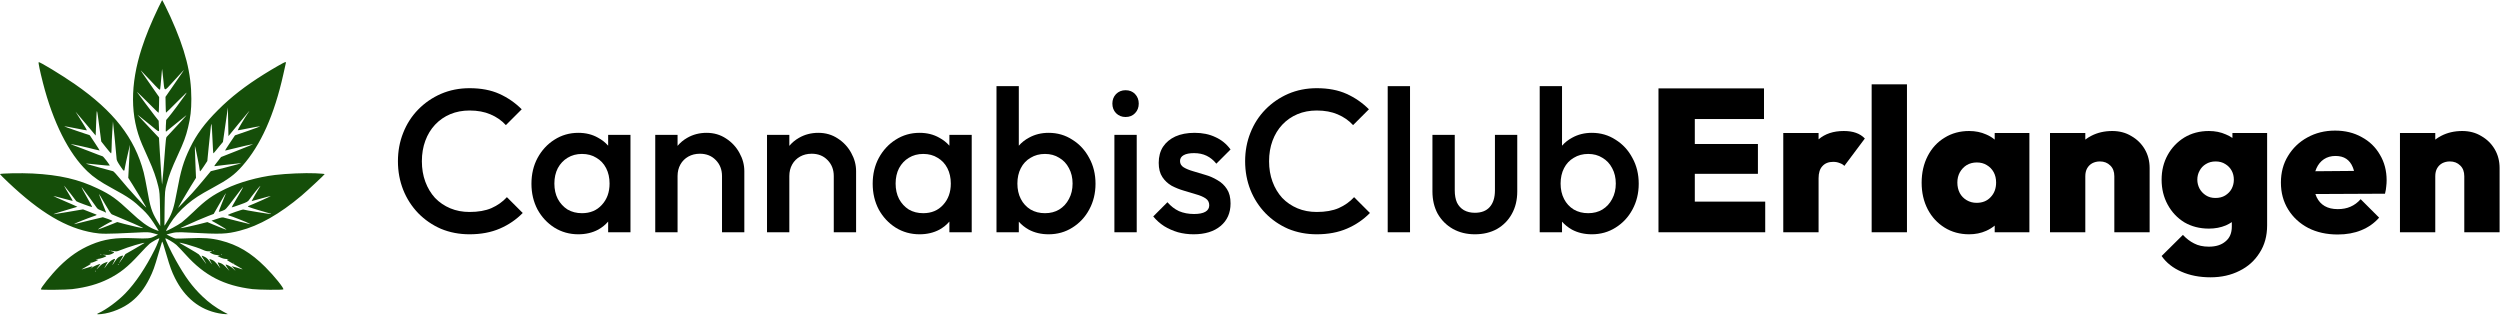
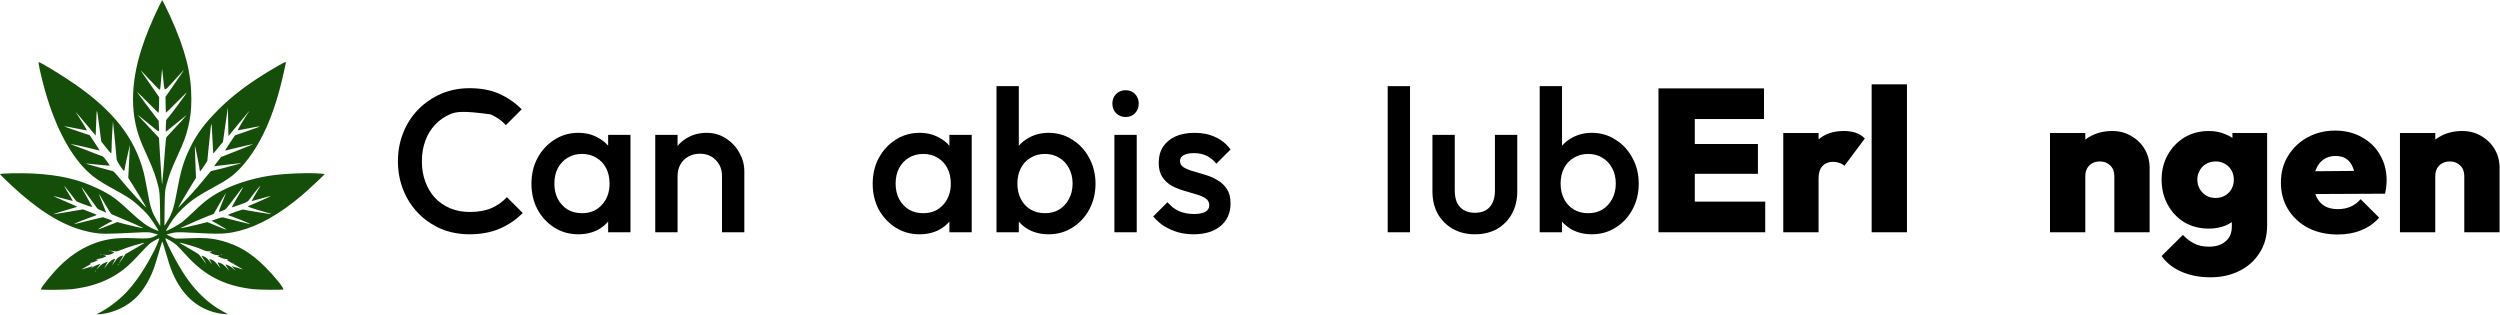
<svg xmlns="http://www.w3.org/2000/svg" width="2464" height="310" viewBox="0 0 2464 310" fill="none">
  <path fill-rule="evenodd" clip-rule="evenodd" d="M156.146 7.363C148.686 23.012 143.727 35.116 139.752 47.382C128.106 83.322 128.22 115.043 140.094 142.484C141.599 145.961 144.565 152.642 146.686 157.329C151.103 167.092 153.934 175.08 155.984 183.569C157.307 189.051 157.439 190.738 157.745 206.127C157.927 215.275 158.022 222.76 157.956 222.759C157.89 222.759 156.444 220.392 154.742 217.5C149.397 208.417 148.104 204.295 144.893 186.077C143.816 179.964 142.335 172.665 141.604 169.857C132.786 136.023 112.046 109.459 73.677 82.86C60.639 73.822 38.826 60.588 38.123 61.291C37.635 61.779 39.262 69.658 42.344 81.728C52.236 120.475 67.813 151.45 86.204 168.946C92.331 174.775 98.605 179.068 110.308 185.436C126.933 194.483 131.358 197.556 140.683 206.531C145.146 210.828 147.522 213.727 151.505 219.734C154.312 223.968 156.53 227.511 156.433 227.607C156.337 227.704 154.33 226.981 151.973 226C145.258 223.204 138.862 218.521 128.561 208.858C114.788 195.94 109.29 191.998 96.495 185.87C77.263 176.659 58.887 172.412 32.165 171.003C20.974 170.412 0 170.823 0 171.633C0 171.875 3.526 175.409 7.835 179.487C39.854 209.791 65.244 224.819 92.096 229.36C100.015 230.7 104.293 230.698 132.234 229.343C146.489 228.652 146.542 228.654 151.154 229.912L155.779 231.174L152.529 232.839C148.095 235.109 145.562 235.358 132.509 234.806C113.913 234.02 102.693 235.685 89.733 241.155C78.272 245.993 68.515 252.701 58.508 262.621C50.774 270.289 39.469 284.404 40.353 285.288C40.974 285.909 65.754 285.647 71.203 284.962C85.484 283.168 96.67 280.009 106.877 274.887C118.372 269.118 125.919 263.117 137.223 250.756C141.596 245.973 146.221 241.21 147.501 240.171C149.486 238.56 156.075 234.855 156.956 234.855C157.42 234.855 154.818 241.401 152.585 245.851C143.426 264.102 133.568 278.777 123.457 289.21C116.191 296.709 104.667 305.203 97.182 308.576C94.656 309.716 95.461 309.994 99.931 309.527C109.903 308.486 121.621 303.647 129.554 297.295C136.832 291.468 142.445 284.259 147.318 274.477C150.877 267.331 152.28 263.449 156.159 250.005C157.987 243.671 159.591 238.379 159.726 238.245C160.108 237.862 160.967 240.412 164.22 251.602C167.477 262.804 169.299 267.78 172.436 274.042C182.21 293.547 196.709 305.203 215.67 308.8C218.081 309.257 221.077 309.627 222.329 309.622L224.605 309.613L220.064 307.175C212.657 303.198 205.853 298.217 199.466 292.097C189.489 282.537 182.555 273.102 173.157 256.298C168.412 247.815 162.526 235.445 163.005 234.965C163.496 234.474 171.287 239.072 173.813 241.343C175.319 242.697 179.51 247.092 183.125 251.111C201.599 271.642 220.783 281.524 248.797 284.938C254.799 285.669 278.13 285.895 279.203 285.232C280.385 284.501 270.37 272.035 261.474 263.162C247.295 249.021 234.257 241.287 217.405 237.022C208.346 234.728 200.362 234.164 186.366 234.828C179.878 235.135 173.864 235.258 173.002 235.1C172.139 234.942 169.79 233.984 167.782 232.972L164.131 231.131L166.327 230.519C172.833 228.702 174.504 228.607 187.555 229.308C218.105 230.95 223.115 230.754 236.294 227.395C255.242 222.566 275.771 210.91 297.224 192.799C303.044 187.886 320 172.098 320 171.593C320 171.372 315.855 171.007 310.79 170.781C300.664 170.329 282.21 171.103 271.065 172.448C254.215 174.481 235.425 179.759 222.374 186.125C209.145 192.578 202.999 196.974 190.858 208.671C186.425 212.941 181.127 217.686 179.084 219.215C175.648 221.786 164.034 228.075 163.572 227.614C163.461 227.502 165.092 224.592 167.197 221.147C171.618 213.909 177.353 207.353 184.573 201.282C191.347 195.587 196.731 192.108 209.218 185.356C224.991 176.829 231.055 172.377 238.762 163.665C257.057 142.986 270.327 113.346 279.263 73.205C280.509 67.611 281.624 62.6 281.743 62.071C281.862 61.542 281.659 61.109 281.292 61.109C280.474 61.109 269.271 67.508 260.344 73.073C241.925 84.557 227.626 95.668 214.942 108.353C201.656 121.64 193.825 132.244 187.217 145.892C180.814 159.117 178.205 167.86 174.302 189.161C171.544 204.208 169.834 209.69 165.737 216.608C162.253 222.494 162.257 222.487 162.062 222.163C161.986 222.037 162.061 214.264 162.228 204.889C162.532 187.904 162.539 187.822 164.28 181.389C166.664 172.574 169.127 166.171 175.221 152.93C181.214 139.911 183.098 134.844 185.32 125.768C187.727 115.934 188.591 108.471 188.591 97.5C188.591 72.245 182.732 49.216 168.018 16.645C165.119 10.229 160.087 0.078 159.804 0.078C159.703 0.078 158.056 3.357 156.146 7.363ZM160.811 77.054C162.238 91.23 161.122 90.866 170.804 80.31C175.358 75.344 179.759 70.539 180.584 69.631C182.192 67.864 181.085 69.525 170.153 85.302L163.104 95.473L163.245 103.169C163.323 107.401 163.477 110.954 163.587 111.065C163.698 111.176 168.65 106.352 174.594 100.346C184.3 90.536 185.131 89.817 182.767 93.274C179.191 98.503 169.192 111.862 166.214 115.39L163.789 118.262L163.457 124.124C163.262 127.566 163.331 129.9 163.624 129.775C163.899 129.658 168.293 126.099 173.387 121.865C178.482 117.631 183.06 113.935 183.559 113.652C184.059 113.369 181.869 115.956 178.694 119.402C166.464 132.675 164.74 134.528 164.123 135.061C163.74 135.392 163.225 139.429 162.827 145.233C162.033 156.799 159.959 181.743 159.776 181.928C159.612 182.092 158.583 167.424 157.494 149.429L156.667 135.755L148.524 127.16C144.045 122.434 139.29 117.337 137.956 115.835L135.533 113.102L138.006 115.01C139.367 116.058 143.661 119.515 147.548 122.69C158.039 131.259 156.876 131.02 156.616 124.549L156.395 119.036L152.562 114.134C149.428 110.127 137.338 93.985 135.085 90.8C134.226 89.586 144.552 99.562 150.73 105.914C153.668 108.935 156.195 111.283 156.346 111.131C156.498 110.98 156.678 107.449 156.747 103.284L156.871 95.711L151.425 87.908C140.759 72.624 138.524 69.356 138.737 69.356C138.856 69.356 143.125 73.832 148.224 79.302C156.528 88.211 157.53 89.113 157.835 87.962C158.023 87.254 158.506 82.409 158.908 77.195C159.311 71.98 159.698 67.774 159.769 67.848C159.839 67.921 160.308 72.064 160.811 77.054ZM235.249 121.842C244.985 109.932 247.942 106.632 243.973 112.106C241.696 115.246 234.028 128.185 234.305 128.42C234.414 128.511 239.203 127.632 244.948 126.465C250.694 125.299 255.766 124.412 256.22 124.493C256.674 124.575 251.318 126.615 244.319 129.027L231.593 133.411L226.619 140.821C223.884 144.896 221.715 148.299 221.799 148.383C221.883 148.467 224.874 147.772 228.444 146.838C235.733 144.933 249.226 141.904 249.447 142.125C249.526 142.204 242.455 145.081 233.734 148.519L217.879 154.768L214.644 158.918C210.751 163.912 210.681 164.054 212.317 163.679C213.027 163.516 218.309 162.886 224.055 162.279C229.801 161.671 235.244 161.065 236.151 160.931C240.309 160.321 234.729 161.989 221.68 165.256L207.759 168.742L200.638 177.311C196.721 182.024 191.745 187.807 189.58 190.161C183.887 196.354 175.11 205.525 175.488 204.886C175.666 204.585 177.351 201.618 179.231 198.291C181.112 194.965 185.02 188.431 187.915 183.771L193.18 175.298L192.537 159.622C192.184 151 191.98 143.859 192.085 143.754C192.344 143.496 196.839 166.081 196.839 167.638C196.838 168.318 197.024 168.869 197.251 168.862C197.478 168.855 199.163 166.567 200.996 163.776L204.329 158.704L205.576 146.058C207.945 122.042 208.153 120.452 208.57 123.24C208.774 124.6 209.18 131.377 209.472 138.299C209.764 145.22 210.104 150.985 210.227 151.108C210.351 151.231 211.278 150.269 212.287 148.969C213.296 147.67 215.383 145.101 216.924 143.261L219.726 139.914L222.165 122.917L224.605 105.92L224.88 120.055L225.155 134.189L235.249 121.842ZM97.961 125.433L99.794 139.448L104.365 145.227C106.879 148.405 109.168 151.088 109.451 151.189C109.75 151.296 109.988 148.645 110.02 144.866C110.049 141.288 110.359 134.154 110.707 129.013L111.34 119.666L113.138 137.26C114.127 146.937 114.931 155.628 114.925 156.572C114.917 157.759 115.871 159.712 118.011 162.895C122.606 169.728 122.386 169.64 123.161 164.947C123.529 162.723 124.786 156.82 125.955 151.831L128.08 142.759L127.811 147.982C127.664 150.855 127.288 158.177 126.976 164.254L126.409 175.302L130.735 182.123C133.114 185.874 136.878 192.037 139.098 195.817C141.318 199.597 143.511 203.308 143.969 204.064C146.161 207.677 126.056 185.779 117.72 175.473C114.907 171.996 112.073 168.966 111.423 168.74C110.773 168.514 104.179 166.737 96.77 164.79C89.361 162.844 84.041 161.233 84.948 161.212C85.856 161.19 91.367 161.703 97.196 162.353C103.025 163.002 107.935 163.391 108.108 163.218C108.526 162.801 101.833 154.03 101.097 154.03C100.782 154.03 94.261 151.566 86.605 148.555C78.948 145.545 72.03 142.917 71.23 142.716C70.431 142.516 69.886 142.243 70.019 142.11C70.3 141.829 85.956 145.268 93.162 147.195C95.865 147.917 98.144 148.44 98.226 148.358C98.309 148.276 96.147 144.854 93.422 140.755L88.468 133.302L75.564 128.958C68.466 126.569 62.974 124.548 63.357 124.466C63.741 124.385 68.88 125.291 74.777 126.48C80.674 127.669 85.57 128.571 85.658 128.484C85.848 128.297 80.656 119.686 76.944 114.03C75.505 111.837 74.386 110.044 74.457 110.044C74.528 110.044 79.021 115.344 84.441 121.821L94.296 133.598L94.806 120.309C95.382 105.309 95.316 105.2 97.961 125.433ZM69.542 190.868C72.475 194.649 75.037 198.006 75.237 198.33C75.566 198.861 89.621 204.064 90.727 204.064C90.981 204.064 89.647 201.405 87.762 198.154C82.668 189.366 79.475 183.264 80.787 184.82C82.231 186.533 94.073 202.706 95.362 204.724C95.883 205.54 97.217 206.502 98.327 206.86C99.436 207.219 101.293 207.99 102.454 208.574L104.564 209.635L104.18 208.361C103.969 207.661 102.34 203.521 100.558 199.162C98.777 194.802 97.404 191.15 97.508 191.047C97.611 190.943 100.236 195.333 103.342 200.801C106.888 207.043 109.426 210.921 110.165 211.225C125.53 217.536 141.387 224.51 141.076 224.821C140.786 225.111 129.905 222.711 122.798 220.79L115.561 218.834L111.251 220.593C102.336 224.231 96.228 226.489 96.504 226.044C96.91 225.386 109.104 218.36 109.839 218.36C110.175 218.36 110.59 218.135 110.76 217.86C110.929 217.585 108.884 216.627 106.213 215.731L101.357 214.103L88.148 217.241C80.883 218.967 74.469 220.558 73.896 220.777C73.227 221.032 73.05 220.986 73.402 220.65C74.059 220.025 85.36 215.491 91.546 213.372C95.581 211.99 95.831 211.82 94.57 211.319C93.814 211.02 90.64 209.779 87.516 208.561L81.835 206.349L67.561 208.781C59.711 210.118 53.112 211.194 52.898 211.172C52.095 211.089 58.851 208.881 67.354 206.448C72.192 205.063 76.212 203.879 76.285 203.817C76.359 203.755 70.995 201.376 64.365 198.531C57.735 195.686 52.392 193.276 52.492 193.176C52.593 193.076 56.785 194.123 61.809 195.505C66.833 196.886 71.185 198.016 71.479 198.016C71.773 198.016 71.19 196.718 70.183 195.13C66.825 189.834 62.569 182.336 63.396 183.171C63.844 183.625 66.611 187.088 69.542 190.868ZM255.797 184.683C254.756 186.185 247.973 197.927 247.973 198.226C247.973 198.313 252.108 197.184 257.162 195.719C262.215 194.253 266.57 193.127 266.838 193.217C267.263 193.358 249.45 201.305 244.948 202.983C243.407 203.557 244.054 203.827 254.845 207.112C261.196 209.045 266.618 210.634 266.896 210.644C267.173 210.654 267.262 210.8 267.093 210.969C266.808 211.254 241.448 207.124 239.799 206.523C239.077 206.26 225.622 210.925 224.708 211.755C224.462 211.978 224.995 212.307 225.893 212.487C227.867 212.882 243.571 219.1 245.66 220.315C246.508 220.807 246.675 221.03 246.048 220.832C245.443 220.642 240.247 219.37 234.502 218.007C228.756 216.643 222.957 215.174 221.615 214.743C219.285 213.993 218.932 214.037 213.811 215.716L208.447 217.474L213.502 220.279C218.43 223.014 223.23 226.025 223.23 226.381C223.23 226.631 217.409 224.382 210.363 221.41L204.369 218.882L195.793 221.063C188.54 222.907 178.926 224.971 177.671 224.953C177.478 224.95 180.165 223.687 183.643 222.147C187.12 220.607 192.192 218.351 194.914 217.135C197.636 215.919 202.281 214.003 205.237 212.877L210.611 210.829L215.554 202.224C220.914 192.891 222.949 189.579 222.529 190.868C222.381 191.322 220.71 195.472 218.816 200.09C216.923 204.708 215.495 208.608 215.643 208.757C215.791 208.905 217.393 208.467 219.203 207.782C222.485 206.542 222.514 206.511 230.855 195.405C235.455 189.281 239.353 184.271 239.518 184.271C239.878 184.271 237.391 188.759 232.078 197.697C229.935 201.303 228.26 204.329 228.355 204.424C228.45 204.519 232.049 203.327 236.354 201.776C243.832 199.081 244.256 198.847 245.853 196.526C248.167 193.163 256.16 183.171 256.537 183.171C256.706 183.171 256.373 183.851 255.797 184.683ZM142.406 239.455C142.406 239.567 138.183 242.076 133.023 245.031L123.641 250.404L120.852 254.588C119.318 256.89 117.809 259.02 117.498 259.322C116.95 259.855 119.226 255.643 120.841 253.137C121.857 251.56 121.061 251.504 117.917 252.933C116.275 253.678 115.074 254.895 113.316 257.594C112.007 259.603 110.823 261.247 110.685 261.247C110.547 261.247 111.213 259.886 112.165 258.222C113.188 256.435 113.622 255.198 113.228 255.198C111.339 255.198 107.826 257.719 105.822 260.514C102.278 265.453 102.142 265.551 104.24 261.637L106.241 257.905L103.292 259.009C101.156 259.808 99.533 260.989 97.4 263.291C95.346 265.51 94.834 265.889 95.704 264.545C96.389 263.487 97.447 262.064 98.055 261.384C98.663 260.704 99.033 260.147 98.876 260.147C97.508 260.147 91.789 262.679 90.467 263.87L88.801 265.37L90.132 263.858C90.864 263.026 91.358 262.348 91.23 262.349C91.102 262.351 88.677 263.093 85.843 263.999C83.009 264.905 80.535 265.643 80.345 265.641C80.155 265.639 82.32 264.343 85.155 262.763C89.652 260.255 90.143 259.842 89.003 259.523C87.803 259.186 87.83 259.152 89.347 259.097C90.254 259.064 92.357 258.38 94.021 257.578L97.045 256.12L95.395 255.724C93.862 255.356 93.909 255.324 96.062 255.263C98.418 255.197 104.203 253.321 104.743 252.448C104.906 252.184 103.983 251.726 102.691 251.428C100.569 250.94 100.686 250.915 103.918 251.17C106.767 251.395 108.028 251.22 110.138 250.306C113.007 249.063 113.101 248.344 110.47 247.766C107.644 247.145 109.045 246.909 112.107 247.49C114.653 247.973 115.361 247.877 118.382 246.64C126.064 243.496 142.406 238.608 142.406 239.455ZM183.444 240.641C190.772 242.729 196.765 244.775 200.137 246.34C202.376 247.379 204.018 247.733 206.46 247.704C209.329 247.669 209.55 247.735 208.152 248.21L206.545 248.755L208.977 250.028C210.545 250.848 212.484 251.332 214.433 251.39C216.932 251.464 217.171 251.549 215.808 251.875L214.158 252.271L217.182 253.729C219.201 254.702 221.212 255.213 223.23 255.265C225.663 255.328 225.91 255.41 224.493 255.683C222.812 256.008 223.067 256.21 230.131 260.147C237.885 264.469 240.067 265.822 238.625 265.415C238.172 265.287 235.744 264.518 233.23 263.707C230.716 262.896 228.51 262.382 228.327 262.564C228.145 262.747 228.255 262.896 228.572 262.896C228.889 262.896 229.834 263.824 230.673 264.958L232.197 267.02L229.776 264.705C227.739 262.76 222.924 260.27 222.335 260.858C222.239 260.954 223.055 262.38 224.148 264.026L226.134 267.02L223.065 263.671C220.993 261.408 219.173 260.007 217.457 259.351C216.059 258.817 214.781 258.516 214.616 258.682C214.45 258.847 215.097 260.42 216.052 262.176C217.007 263.933 217.343 264.761 216.798 264.017C212.334 257.916 210.83 256.558 207.347 255.482C206.043 255.079 206.046 255.096 207.788 258.299C208.752 260.072 209.095 260.909 208.55 260.161C204.995 255.277 203.98 254.238 201.623 253.067C200.177 252.349 198.886 251.868 198.755 251.999C198.624 252.13 199.083 253.089 199.775 254.13C201.657 256.963 203.688 260.498 203.074 259.872C202.777 259.57 201.268 257.58 199.72 255.452C198.172 253.323 196.458 251.178 195.91 250.685C195.362 250.192 190.955 247.516 186.117 244.738C181.278 241.961 177.217 239.59 177.09 239.471C176.504 238.915 178.993 239.374 183.444 240.641ZM108.133 246.768C107.931 246.969 107.601 246.969 107.4 246.768C107.198 246.566 107.363 246.401 107.766 246.401C108.169 246.401 108.334 246.566 108.133 246.768ZM210.951 247.318C210.749 247.519 210.419 247.519 210.217 247.318C210.016 247.116 210.181 246.951 210.584 246.951C210.987 246.951 211.152 247.116 210.951 247.318ZM99.92 250.582C99.737 250.765 99.263 250.784 98.866 250.625C98.427 250.45 98.558 250.32 99.198 250.293C99.778 250.27 100.102 250.4 99.92 250.582ZM218.649 251.167C218.447 251.368 218.117 251.368 217.915 251.167C217.714 250.965 217.879 250.8 218.282 250.8C218.685 250.8 218.85 250.965 218.649 251.167ZM230.745 259.414C230.543 259.615 230.213 259.615 230.011 259.414C229.81 259.212 229.975 259.047 230.378 259.047C230.781 259.047 230.946 259.212 230.745 259.414ZM117.113 260.389C117.113 260.523 116.827 260.808 116.478 261.024C116.085 261.267 115.993 261.175 116.236 260.782C116.628 260.148 117.113 259.931 117.113 260.389ZM94.57 266.987C94.57 267.121 94.284 267.406 93.935 267.622C93.542 267.865 93.45 267.773 93.694 267.38C94.085 266.746 94.57 266.529 94.57 266.987Z" fill="#154E09" />
  <path d="M1634.6 87.117V228.917H1739.8V198.717H1670.4V171.317H1732.6V141.917H1670.4V117.317H1738.6V87.117H1634.6Z" fill="black" />
  <path d="M1757.59 131.117V228.917H1792.39V175.717C1792.39 170.384 1793.66 166.384 1796.19 163.717C1798.72 160.917 1802.26 159.517 1806.79 159.517C1809.19 159.517 1811.32 159.917 1813.19 160.717C1815.19 161.384 1816.72 162.317 1817.79 163.517L1837.99 136.517C1835.59 133.984 1832.66 132.117 1829.19 130.917C1825.86 129.717 1821.86 129.117 1817.19 129.117C1807.03 129.117 1798.76 131.859 1792.39 137.344V131.117H1757.59Z" fill="black" />
  <path d="M1844.7 83.117V228.917H1879.5V83.117H1844.7Z" fill="black" />
-   <path fill-rule="evenodd" clip-rule="evenodd" d="M1916.57 224.317C1923.64 228.717 1931.71 230.917 1940.77 230.917C1946.91 230.917 1952.51 229.784 1957.57 227.517C1960.74 226.102 1963.54 224.374 1965.97 222.335V228.917H2000.17V131.117H1965.97V137.606C1963.54 135.546 1960.74 133.849 1957.57 132.517C1952.51 130.251 1946.91 129.117 1940.77 129.117C1931.71 129.117 1923.64 131.317 1916.57 135.717C1909.51 139.984 1903.97 145.984 1899.97 153.717C1895.97 161.451 1893.97 170.251 1893.97 180.117C1893.97 189.851 1895.97 198.584 1899.97 206.317C1903.97 213.917 1909.51 219.917 1916.57 224.317ZM1961.97 194.317C1958.51 198.051 1953.91 199.917 1948.17 199.917C1944.57 199.917 1941.31 199.051 1938.37 197.317C1935.44 195.584 1933.17 193.251 1931.57 190.317C1929.97 187.251 1929.17 183.784 1929.17 179.917C1929.17 176.184 1929.97 172.851 1931.57 169.917C1933.31 166.851 1935.57 164.451 1938.37 162.717C1941.31 160.984 1944.64 160.117 1948.37 160.117C1952.11 160.117 1955.37 160.984 1958.17 162.717C1961.11 164.451 1963.37 166.784 1964.97 169.717C1966.57 172.651 1967.37 176.051 1967.37 179.917C1967.37 185.784 1965.57 190.584 1961.97 194.317Z" fill="black" />
  <path d="M2083.88 173.717V228.917H2118.68V165.717C2118.68 158.784 2117.08 152.584 2113.88 147.117C2110.68 141.651 2106.28 137.317 2100.68 134.117C2095.21 130.784 2088.95 129.117 2081.88 129.117C2074.15 129.117 2067.21 130.717 2061.08 133.917C2058.99 134.984 2057.06 136.211 2055.28 137.6V131.117H2020.48V228.917H2055.28V173.717C2055.28 170.651 2055.88 168.051 2057.08 165.917C2058.28 163.784 2059.95 162.117 2062.08 160.917C2064.35 159.717 2066.88 159.117 2069.68 159.117C2073.81 159.117 2077.21 160.451 2079.88 163.117C2082.55 165.651 2083.88 169.184 2083.88 173.717Z" fill="black" />
  <path fill-rule="evenodd" clip-rule="evenodd" d="M2149.88 267.717C2158.28 271.451 2167.88 273.317 2178.68 273.317C2189.35 273.317 2198.88 271.184 2207.28 266.917C2215.68 262.784 2222.28 256.851 2227.08 249.117C2232.02 241.517 2234.48 232.517 2234.48 222.117V131.117H2200.28V135.956C2198.35 134.621 2196.22 133.475 2193.88 132.517C2188.82 130.251 2183.22 129.117 2177.08 129.117C2168.02 129.117 2159.95 131.251 2152.88 135.517C2145.95 139.784 2140.48 145.517 2136.48 152.717C2132.48 159.917 2130.48 168.051 2130.48 177.117C2130.48 186.184 2132.48 194.384 2136.48 201.717C2140.48 209.051 2145.95 214.851 2152.88 219.117C2159.95 223.251 2168.02 225.317 2177.08 225.317C2183.22 225.317 2188.82 224.251 2193.88 222.117C2195.97 221.181 2197.91 220.108 2199.68 218.899V223.317C2199.68 229.717 2197.62 234.584 2193.48 237.917C2189.48 241.384 2184.02 243.117 2177.08 243.117C2171.35 243.117 2166.48 242.051 2162.48 239.917C2158.48 237.917 2154.82 235.117 2151.48 231.517L2130.48 252.317C2135.15 258.984 2141.62 264.117 2149.88 267.717ZM2193.08 192.717C2190.42 194.317 2187.22 195.117 2183.48 195.117C2179.88 195.117 2176.75 194.251 2174.08 192.517C2171.42 190.784 2169.35 188.584 2167.88 185.917C2166.42 183.117 2165.68 180.184 2165.68 177.117C2165.68 173.917 2166.42 170.984 2167.88 168.317C2169.35 165.517 2171.42 163.317 2174.08 161.717C2176.88 159.984 2180.08 159.117 2183.68 159.117C2187.42 159.117 2190.62 159.984 2193.28 161.717C2195.95 163.317 2198.02 165.451 2199.48 168.117C2200.95 170.784 2201.68 173.784 2201.68 177.117C2201.68 180.317 2200.95 183.317 2199.48 186.117C2198.02 188.784 2195.88 190.984 2193.08 192.717Z" fill="black" />
  <path fill-rule="evenodd" clip-rule="evenodd" d="M2275.06 224.717C2283.46 228.984 2293.13 231.117 2304.06 231.117C2312.73 231.117 2320.46 229.717 2327.26 226.917C2334.19 224.117 2340.06 219.984 2344.86 214.517L2326.66 196.317C2323.73 199.651 2320.39 202.117 2316.66 203.717C2313.06 205.317 2308.86 206.117 2304.06 206.117C2298.99 206.117 2294.73 205.117 2291.26 203.117C2287.79 201.117 2285.13 198.184 2283.26 194.317C2282.8 193.338 2282.4 192.311 2282.06 191.236L2350.66 190.917C2351.33 188.251 2351.73 185.917 2351.86 183.917C2352.13 181.784 2352.26 179.717 2352.26 177.717C2352.26 168.251 2350.06 159.851 2345.66 152.517C2341.39 145.051 2335.39 139.251 2327.66 135.117C2320.06 130.851 2311.33 128.717 2301.46 128.717C2291.33 128.717 2282.19 130.984 2274.06 135.517C2266.06 139.917 2259.73 145.984 2255.06 153.717C2250.39 161.317 2248.06 170.051 2248.06 179.917C2248.06 189.917 2250.46 198.784 2255.26 206.517C2260.06 214.251 2266.66 220.317 2275.06 224.717ZM2281.98 168.772C2282.29 167.776 2282.65 166.825 2283.06 165.917C2284.79 162.051 2287.26 159.051 2290.46 156.917C2293.66 154.784 2297.46 153.717 2301.86 153.717C2306.13 153.717 2309.66 154.651 2312.46 156.517C2315.26 158.384 2317.39 161.117 2318.86 164.717C2319.34 165.856 2319.75 167.102 2320.09 168.456L2281.98 168.772Z" fill="black" />
  <path d="M2428.8 173.717V228.917H2463.6V165.717C2463.6 158.784 2462 152.584 2458.8 147.117C2455.6 141.651 2451.2 137.317 2445.6 134.117C2440.14 130.784 2433.87 129.117 2426.8 129.117C2419.07 129.117 2412.14 130.717 2406 133.917C2403.92 134.984 2401.98 136.211 2400.2 137.6V131.117H2365.4V228.917H2400.2V173.717C2400.2 170.651 2400.8 168.051 2402 165.917C2403.2 163.784 2404.87 162.117 2407 160.917C2409.27 159.717 2411.8 159.117 2414.6 159.117C2418.74 159.117 2422.14 160.451 2424.8 163.117C2427.47 165.651 2428.8 169.184 2428.8 173.717Z" fill="black" />
-   <path d="M462.799 230.917C452.666 230.917 443.266 229.117 434.599 225.517C426.066 221.784 418.599 216.651 412.199 210.117C405.799 203.451 400.866 195.784 397.399 187.117C393.933 178.317 392.199 168.917 392.199 158.917C392.199 148.917 393.933 139.584 397.399 130.917C400.866 122.117 405.799 114.451 412.199 107.917C418.599 101.384 426.066 96.251 434.599 92.517C443.266 88.784 452.666 86.917 462.799 86.917C474.133 86.917 483.933 88.784 492.199 92.517C500.466 96.251 507.799 101.317 514.199 107.717L498.599 123.317C494.466 118.784 489.399 115.251 483.399 112.717C477.533 110.184 470.666 108.917 462.799 108.917C455.866 108.917 449.533 110.117 443.799 112.517C438.066 114.917 433.066 118.384 428.799 122.917C424.666 127.317 421.466 132.584 419.199 138.717C416.933 144.851 415.799 151.584 415.799 158.917C415.799 166.251 416.933 172.984 419.199 179.117C421.466 185.251 424.666 190.584 428.799 195.117C433.066 199.517 438.066 202.917 443.799 205.317C449.533 207.717 455.866 208.917 462.799 208.917C471.333 208.917 478.533 207.651 484.399 205.117C490.399 202.451 495.466 198.851 499.599 194.317L515.199 209.917C508.799 216.451 501.266 221.584 492.599 225.317C483.933 229.051 473.999 230.917 462.799 230.917Z" fill="black" />
+   <path d="M462.799 230.917C452.666 230.917 443.266 229.117 434.599 225.517C426.066 221.784 418.599 216.651 412.199 210.117C405.799 203.451 400.866 195.784 397.399 187.117C393.933 178.317 392.199 168.917 392.199 158.917C392.199 148.917 393.933 139.584 397.399 130.917C400.866 122.117 405.799 114.451 412.199 107.917C418.599 101.384 426.066 96.251 434.599 92.517C443.266 88.784 452.666 86.917 462.799 86.917C474.133 86.917 483.933 88.784 492.199 92.517C500.466 96.251 507.799 101.317 514.199 107.717L498.599 123.317C494.466 118.784 489.399 115.251 483.399 112.717C455.866 108.917 449.533 110.117 443.799 112.517C438.066 114.917 433.066 118.384 428.799 122.917C424.666 127.317 421.466 132.584 419.199 138.717C416.933 144.851 415.799 151.584 415.799 158.917C415.799 166.251 416.933 172.984 419.199 179.117C421.466 185.251 424.666 190.584 428.799 195.117C433.066 199.517 438.066 202.917 443.799 205.317C449.533 207.717 455.866 208.917 462.799 208.917C471.333 208.917 478.533 207.651 484.399 205.117C490.399 202.451 495.466 198.851 499.599 194.317L515.199 209.917C508.799 216.451 501.266 221.584 492.599 225.317C483.933 229.051 473.999 230.917 462.799 230.917Z" fill="black" />
  <path fill-rule="evenodd" clip-rule="evenodd" d="M569.993 230.917C561.326 230.917 553.46 228.717 546.393 224.317C539.46 219.917 533.926 213.984 529.793 206.517C525.793 198.917 523.793 190.451 523.793 181.117C523.793 171.651 525.793 163.184 529.793 155.717C533.926 148.117 539.46 142.117 546.393 137.717C553.46 133.184 561.326 130.917 569.993 130.917C577.326 130.917 583.793 132.517 589.393 135.717C593.277 137.795 596.61 140.423 599.393 143.602V132.917H621.393V228.917H599.393V218.38C596.692 221.532 593.426 224.178 589.593 226.317C583.86 229.384 577.326 230.917 569.993 230.917ZM573.593 210.117C581.726 210.117 588.26 207.384 593.193 201.917C598.26 196.451 600.793 189.451 600.793 180.917C600.793 175.184 599.66 170.117 597.393 165.717C595.126 161.317 591.926 157.917 587.793 155.517C583.793 152.984 579.06 151.717 573.593 151.717C568.26 151.717 563.526 152.984 559.393 155.517C555.393 157.917 552.193 161.317 549.793 165.717C547.526 170.117 546.393 175.184 546.393 180.917C546.393 186.651 547.526 191.717 549.793 196.117C552.193 200.517 555.393 203.984 559.393 206.517C563.526 208.917 568.26 210.117 573.593 210.117Z" fill="black" />
  <path d="M711.609 228.917V173.517C711.609 167.117 709.542 161.851 705.409 157.717C701.409 153.584 696.209 151.517 689.809 151.517C685.542 151.517 681.742 152.451 678.409 154.317C675.075 156.184 672.475 158.784 670.609 162.117C668.742 165.451 667.809 169.251 667.809 173.517V228.917H645.809V132.917H667.809V143.764C670.435 140.613 673.568 137.997 677.209 135.917C682.942 132.584 689.342 130.917 696.409 130.917C703.609 130.917 710.009 132.784 715.609 136.517C721.209 140.117 725.609 144.851 728.809 150.717C732.009 156.451 733.609 162.451 733.609 168.717V228.917H711.609Z" fill="black" />
-   <path d="M821.765 228.917V173.517C821.765 167.117 819.698 161.851 815.565 157.717C811.565 153.584 806.365 151.517 799.965 151.517C795.698 151.517 791.898 152.451 788.565 154.317C785.232 156.184 782.632 158.784 780.765 162.117C778.898 165.451 777.965 169.251 777.965 173.517V228.917H755.965V132.917H777.965V143.764C780.591 140.613 783.724 137.997 787.365 135.917C793.098 132.584 799.498 130.917 806.565 130.917C813.765 130.917 820.165 132.784 825.765 136.517C831.365 140.117 835.765 144.851 838.965 150.717C842.165 156.451 843.765 162.451 843.765 168.717V228.917H821.765Z" fill="black" />
  <path fill-rule="evenodd" clip-rule="evenodd" d="M906.321 230.917C897.654 230.917 889.788 228.717 882.721 224.317C875.788 219.917 870.254 213.984 866.121 206.517C862.121 198.917 860.121 190.451 860.121 181.117C860.121 171.651 862.121 163.184 866.121 155.717C870.254 148.117 875.788 142.117 882.721 137.717C889.788 133.184 897.654 130.917 906.321 130.917C913.654 130.917 920.121 132.517 925.721 135.717C929.605 137.795 932.938 140.423 935.721 143.602V132.917H957.721V228.917H935.721V218.38C933.02 221.532 929.754 224.178 925.921 226.317C920.188 229.384 913.654 230.917 906.321 230.917ZM909.921 210.117C918.054 210.117 924.588 207.384 929.521 201.917C934.588 196.451 937.121 189.451 937.121 180.917C937.121 175.184 935.988 170.117 933.721 165.717C931.454 161.317 928.254 157.917 924.121 155.517C920.121 152.984 915.388 151.717 909.921 151.717C904.588 151.717 899.854 152.984 895.721 155.517C891.721 157.917 888.521 161.317 886.121 165.717C883.854 170.117 882.721 175.184 882.721 180.917C882.721 186.651 883.854 191.717 886.121 196.117C888.521 200.517 891.721 203.984 895.721 206.517C899.854 208.917 904.588 210.117 909.921 210.117Z" fill="black" />
  <path fill-rule="evenodd" clip-rule="evenodd" d="M1033.54 230.917C1026.2 230.917 1019.67 229.384 1013.94 226.317C1010.15 224.201 1006.88 221.589 1004.14 218.482V228.917H982.137V84.917H1004.14V143.602C1006.92 140.423 1010.25 137.795 1014.14 135.717C1019.87 132.517 1026.34 130.917 1033.54 130.917C1042.2 130.917 1050 133.184 1056.94 137.717C1064 142.117 1069.54 148.117 1073.54 155.717C1077.67 163.184 1079.74 171.651 1079.74 181.117C1079.74 190.451 1077.67 198.917 1073.54 206.517C1069.54 213.984 1064 219.917 1056.94 224.317C1050 228.717 1042.2 230.917 1033.54 230.917ZM1029.94 210.117C1035.27 210.117 1039.94 208.917 1043.94 206.517C1048.07 203.984 1051.27 200.517 1053.54 196.117C1055.94 191.717 1057.14 186.651 1057.14 180.917C1057.14 175.184 1055.94 170.117 1053.54 165.717C1051.27 161.317 1048.07 157.917 1043.94 155.517C1039.94 152.984 1035.27 151.717 1029.94 151.717C1024.6 151.717 1019.87 152.984 1015.74 155.517C1011.6 157.917 1008.4 161.317 1006.14 165.717C1003.87 170.117 1002.74 175.184 1002.74 180.917C1002.74 186.651 1003.87 191.717 1006.14 196.117C1008.4 200.517 1011.6 203.984 1015.74 206.517C1019.87 208.917 1024.6 210.117 1029.94 210.117Z" fill="black" />
  <path d="M1109.35 115.317C1105.62 115.317 1102.49 114.051 1099.95 111.517C1097.55 108.984 1096.35 105.851 1096.35 102.117C1096.35 98.384 1097.55 95.251 1099.95 92.717C1102.49 90.184 1105.62 88.917 1109.35 88.917C1113.22 88.917 1116.35 90.184 1118.75 92.717C1121.15 95.251 1122.35 98.384 1122.35 102.117C1122.35 105.851 1121.15 108.984 1118.75 111.517C1116.35 114.051 1113.22 115.317 1109.35 115.317Z" fill="black" />
  <path d="M1176.43 230.917C1171.09 230.917 1165.96 230.251 1161.03 228.917C1156.09 227.451 1151.56 225.451 1147.43 222.917C1143.29 220.251 1139.69 217.051 1136.63 213.317L1150.63 199.317C1153.96 203.184 1157.76 206.117 1162.03 208.117C1166.43 209.984 1171.36 210.917 1176.83 210.917C1181.76 210.917 1185.49 210.184 1188.03 208.717C1190.56 207.251 1191.83 205.117 1191.83 202.317C1191.83 199.384 1190.63 197.117 1188.23 195.517C1185.83 193.917 1182.69 192.584 1178.83 191.517C1175.09 190.317 1171.09 189.117 1166.83 187.917C1162.69 186.717 1158.69 185.117 1154.83 183.117C1151.09 180.984 1148.03 178.117 1145.63 174.517C1143.23 170.917 1142.03 166.251 1142.03 160.517C1142.03 154.384 1143.43 149.117 1146.23 144.717C1149.16 140.317 1153.23 136.917 1158.43 134.517C1163.76 132.117 1170.09 130.917 1177.43 130.917C1185.16 130.917 1191.96 132.317 1197.83 135.117C1203.83 137.784 1208.83 141.851 1212.83 147.317L1198.83 161.317C1196.03 157.851 1192.83 155.251 1189.23 153.517C1185.63 151.784 1181.49 150.917 1176.83 150.917C1172.43 150.917 1169.03 151.584 1166.63 152.917C1164.23 154.251 1163.03 156.184 1163.03 158.717C1163.03 161.384 1164.23 163.451 1166.63 164.917C1169.03 166.384 1172.09 167.651 1175.83 168.717C1179.69 169.784 1183.69 170.984 1187.83 172.317C1192.09 173.517 1196.09 175.251 1199.83 177.517C1203.69 179.651 1206.83 182.584 1209.23 186.317C1211.63 189.917 1212.83 194.651 1212.83 200.517C1212.83 209.851 1209.56 217.251 1203.03 222.717C1196.49 228.184 1187.63 230.917 1176.43 230.917Z" fill="black" />
  <path d="M1098.35 228.917V132.917H1120.35V228.917H1098.35Z" fill="black" />
-   <path d="M1297.8 230.917C1287.67 230.917 1278.27 229.117 1269.6 225.517C1261.07 221.784 1253.6 216.651 1247.2 210.117C1240.8 203.451 1235.87 195.784 1232.4 187.117C1228.93 178.317 1227.2 168.917 1227.2 158.917C1227.2 148.917 1228.93 139.584 1232.4 130.917C1235.87 122.117 1240.8 114.451 1247.2 107.917C1253.6 101.384 1261.07 96.251 1269.6 92.517C1278.27 88.784 1287.67 86.917 1297.8 86.917C1309.13 86.917 1318.93 88.784 1327.2 92.517C1335.47 96.251 1342.8 101.317 1349.2 107.717L1333.6 123.317C1329.47 118.784 1324.4 115.251 1318.4 112.717C1312.53 110.184 1305.67 108.917 1297.8 108.917C1290.87 108.917 1284.53 110.117 1278.8 112.517C1273.07 114.917 1268.07 118.384 1263.8 122.917C1259.67 127.317 1256.47 132.584 1254.2 138.717C1251.93 144.851 1250.8 151.584 1250.8 158.917C1250.8 166.251 1251.93 172.984 1254.2 179.117C1256.47 185.251 1259.67 190.584 1263.8 195.117C1268.07 199.517 1273.07 202.917 1278.8 205.317C1284.53 207.717 1290.87 208.917 1297.8 208.917C1306.33 208.917 1313.53 207.651 1319.4 205.117C1325.4 202.451 1330.47 198.851 1334.6 194.317L1350.2 209.917C1343.8 216.451 1336.27 221.584 1327.6 225.317C1318.93 229.051 1309 230.917 1297.8 230.917Z" fill="black" />
  <path d="M1367.72 228.917V84.917H1389.72V228.917H1367.72Z" fill="black" />
  <path d="M1453.61 230.917C1445.47 230.917 1438.21 229.117 1431.81 225.517C1425.54 221.917 1420.61 216.984 1417.01 210.717C1413.54 204.317 1411.81 196.984 1411.81 188.717V132.917H1433.81V187.717C1433.81 192.384 1434.54 196.384 1436.01 199.717C1437.61 202.917 1439.87 205.384 1442.81 207.117C1445.87 208.851 1449.47 209.717 1453.61 209.717C1460.01 209.717 1464.87 207.851 1468.21 204.117C1471.67 200.251 1473.41 194.784 1473.41 187.717V132.917H1495.41V188.717C1495.41 197.117 1493.61 204.517 1490.01 210.917C1486.54 217.184 1481.67 222.117 1475.41 225.717C1469.14 229.184 1461.87 230.917 1453.61 230.917Z" fill="black" />
  <path fill-rule="evenodd" clip-rule="evenodd" d="M1568.93 230.917C1561.59 230.917 1555.06 229.384 1549.33 226.317C1545.54 224.201 1542.27 221.589 1539.53 218.482V228.917H1517.53V84.917H1539.53V143.602C1542.31 140.423 1545.64 137.795 1549.53 135.717C1555.26 132.517 1561.73 130.917 1568.93 130.917C1577.59 130.917 1585.39 133.184 1592.33 137.717C1599.39 142.117 1604.93 148.117 1608.93 155.717C1613.06 163.184 1615.13 171.651 1615.13 181.117C1615.13 190.451 1613.06 198.917 1608.93 206.517C1604.93 213.984 1599.39 219.917 1592.33 224.317C1585.39 228.717 1577.59 230.917 1568.93 230.917ZM1565.33 210.117C1570.66 210.117 1575.33 208.917 1579.33 206.517C1583.46 203.984 1586.66 200.517 1588.93 196.117C1591.33 191.717 1592.53 186.651 1592.53 180.917C1592.53 175.184 1591.33 170.117 1588.93 165.717C1586.66 161.317 1583.46 157.917 1579.33 155.517C1575.33 152.984 1570.66 151.717 1565.33 151.717C1559.99 151.717 1555.26 152.984 1551.13 155.517C1546.99 157.917 1543.79 161.317 1541.53 165.717C1539.26 170.117 1538.13 175.184 1538.13 180.917C1538.13 186.651 1539.26 191.717 1541.53 196.117C1543.79 200.517 1546.99 203.984 1551.13 206.517C1555.26 208.917 1559.99 210.117 1565.33 210.117Z" fill="black" />
</svg>